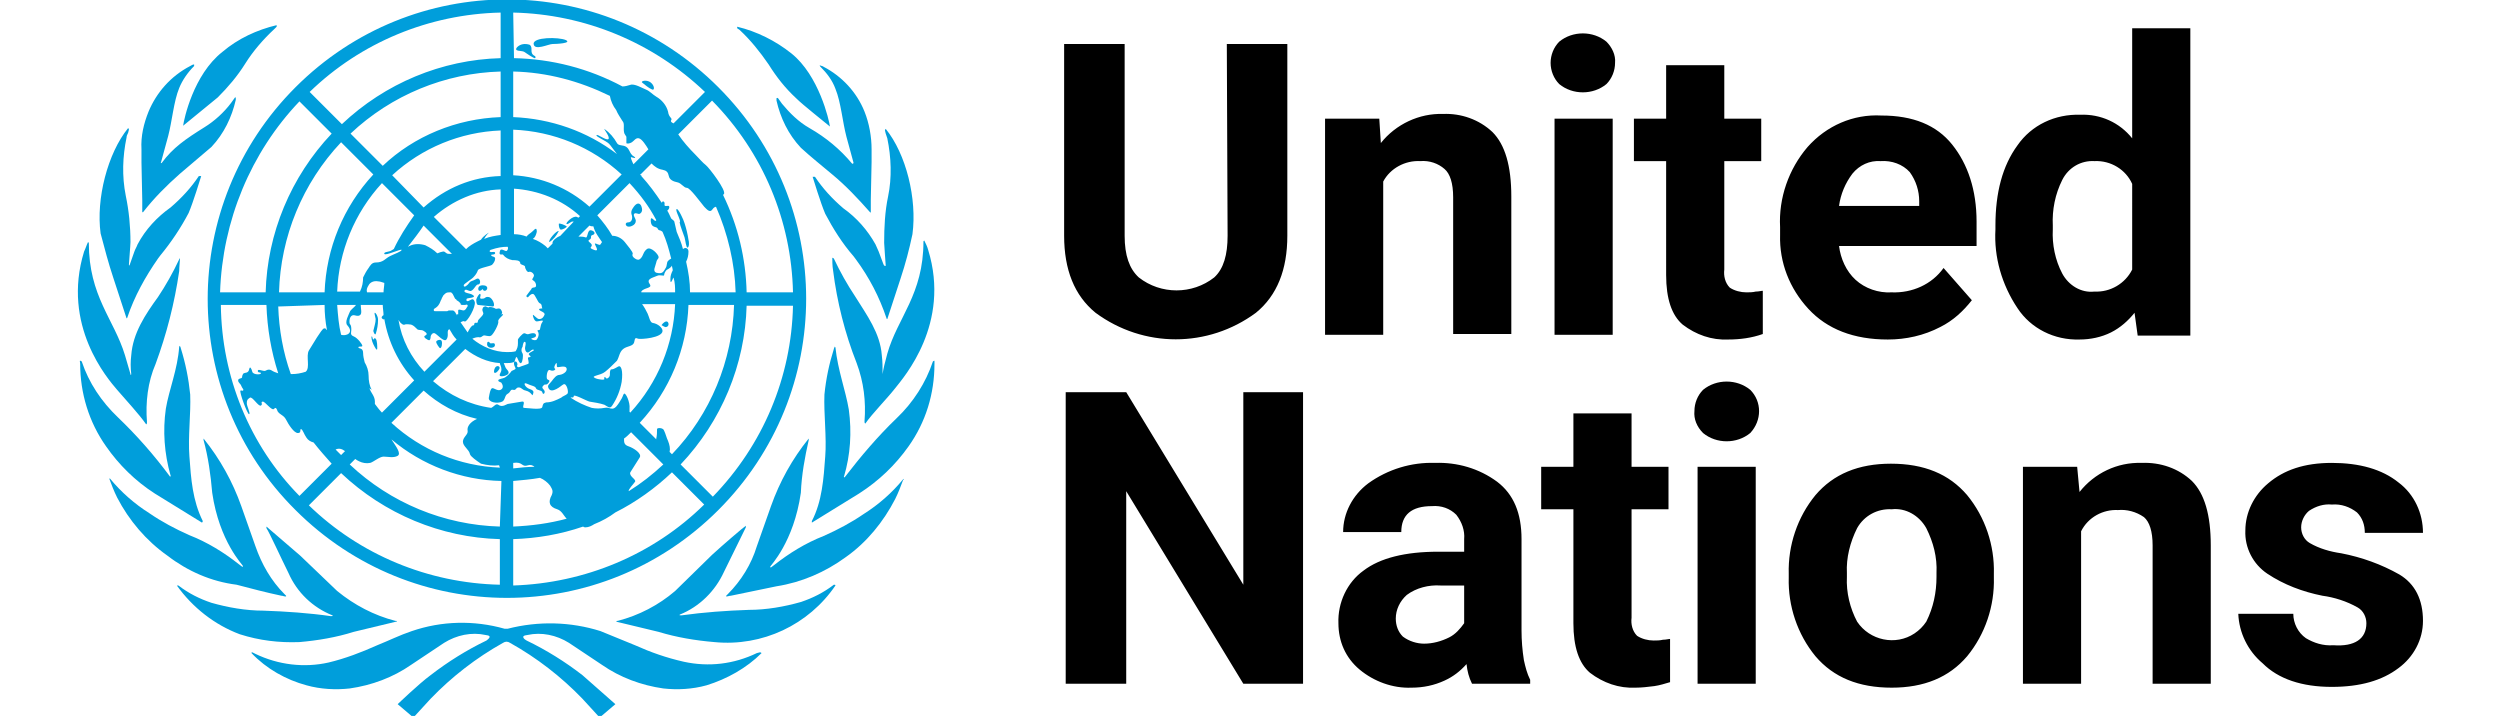
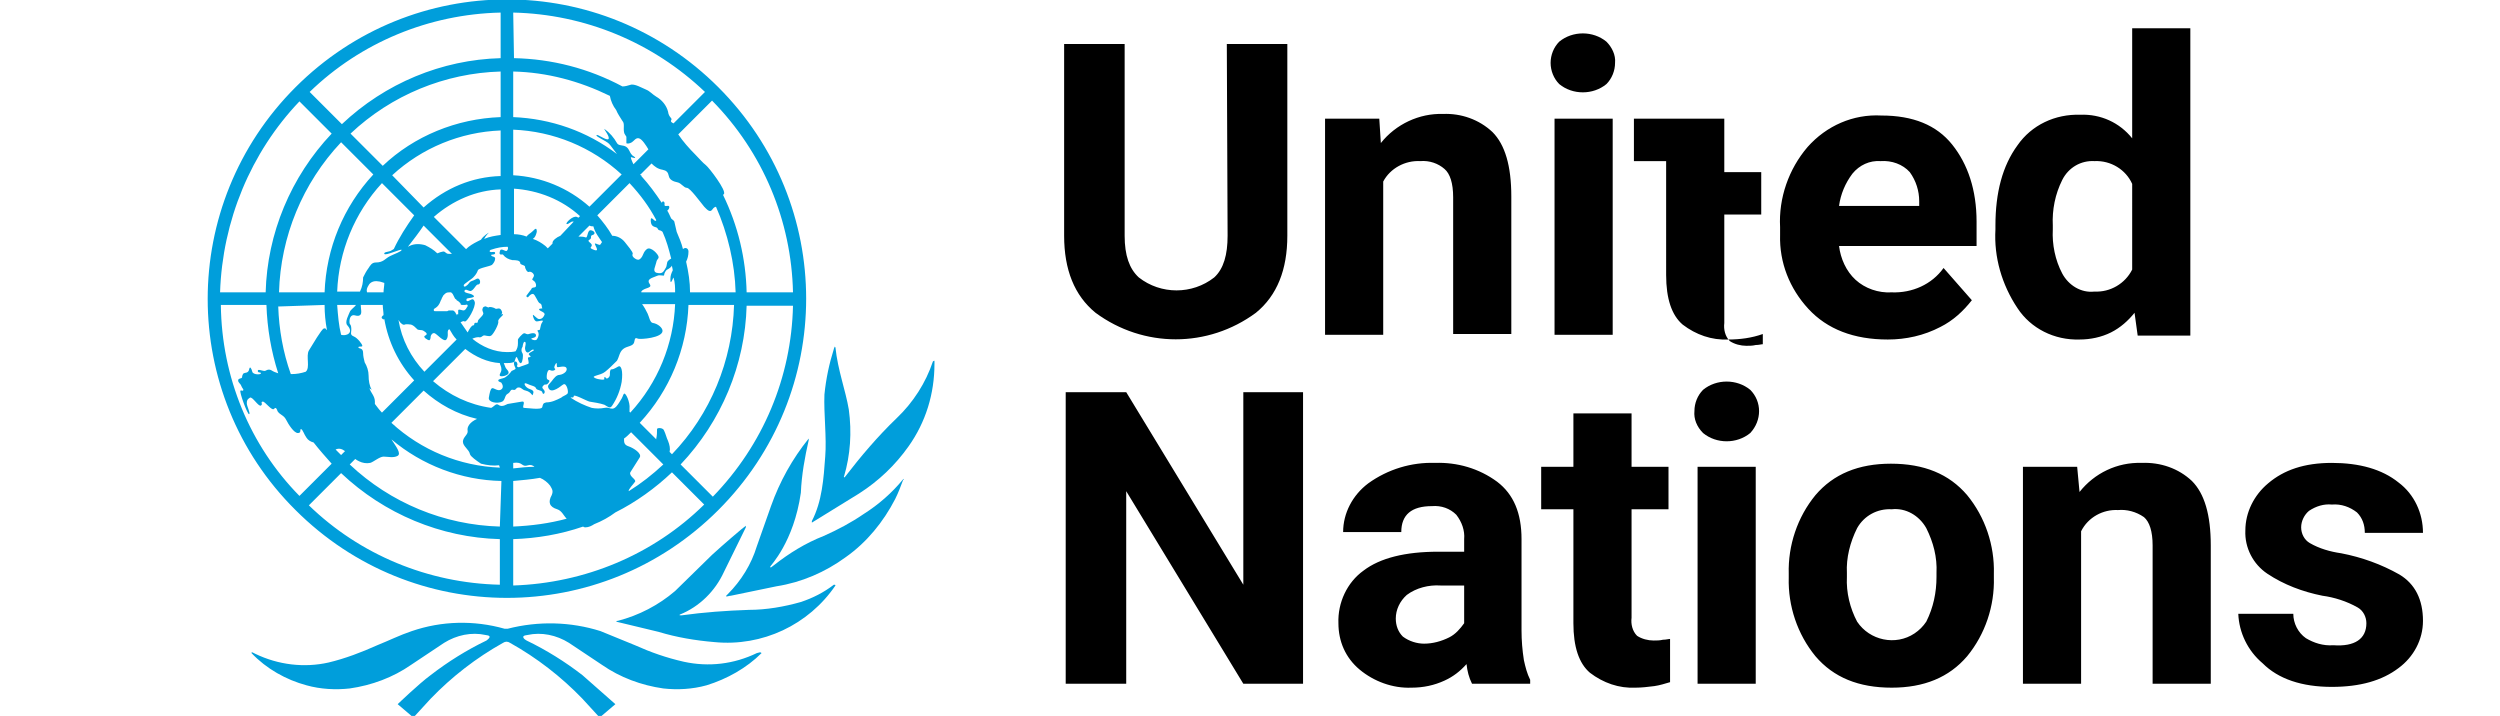
<svg xmlns="http://www.w3.org/2000/svg" width="213px" height="61px" version="1.1" id="Layer_1" x="0px" y="0px" viewBox="0 0 298.3 91.1" style="enable-background:new 0 0 298.3 91.1;" xml:space="preserve">
  <style type="text/css">
	.st0{fill:#009EDB;}
</style>
-   <path d="M146.2,5.6h7.7V30c0,4.3-1.3,7.6-4,9.8c-6.1,4.5-14.3,4.5-20.4,0c-2.7-2.2-4-5.5-4-9.8V5.6h7.7V30c0,2.5,0.6,4.2,1.8,5.3  c2.8,2.2,6.8,2.2,9.6,0c1.2-1.1,1.7-2.9,1.7-5.3L146.2,5.6z M170.8,20.5c-1.9-0.1-3.8,0.9-4.7,2.6v19.5h-7.4V15.1h6.9l0.2,3.1  c1.9-2.4,4.9-3.8,7.9-3.7c2.3-0.1,4.6,0.7,6.3,2.3c1.6,1.6,2.4,4.3,2.4,8.2v17.5h-7.4V25.1c0-1.8-0.4-3-1.1-3.6  C173.1,20.8,172,20.4,170.8,20.5L170.8,20.5z M187.4,8c0-1,0.4-2,1.1-2.7c1.7-1.4,4.3-1.4,6,0c0.7,0.7,1.2,1.7,1.1,2.7  c0,1-0.4,2-1.1,2.7c-1.7,1.4-4.3,1.4-6,0C187.8,10,187.4,9,187.4,8z M195.3,15.1v27.5h-7.4V15.1L195.3,15.1z M214.4,42.5  c-1.4,0.5-2.9,0.7-4.4,0.7c-2.1,0.1-4.1-0.6-5.8-1.9c-1.4-1.2-2.1-3.3-2.1-6.3V20.5H198v-5.4h4.1V8.3h7.4v6.8h4.7v5.4h-4.7v13.8  c-0.1,0.8,0.1,1.7,0.7,2.3c0.6,0.4,1.4,0.6,2.1,0.6c0.4,0,0.8,0,1.2-0.1c0.4,0,0.7-0.1,0.9-0.1L214.4,42.5z M241,38.2  c-1.1,1.4-2.4,2.6-4,3.4c-2.1,1.1-4.4,1.6-6.7,1.6c-4.3,0-7.7-1.3-10.1-3.9c-2.4-2.6-3.7-5.9-3.6-9.4v-1c-0.2-3.7,1.1-7.4,3.5-10.2  c2.4-2.7,5.8-4.2,9.4-4c4,0,7,1.2,9,3.7c2,2.5,3.1,5.8,3.1,9.8v3.1h-17.5c0.2,1.6,0.9,3.2,2.1,4.3c1.2,1.1,2.9,1.7,4.6,1.6  c2.6,0.1,5.1-1,6.6-3.1L241,38.2z M229.4,20.5c-1.4-0.1-2.7,0.5-3.6,1.6c-0.9,1.2-1.5,2.6-1.7,4.1h10.2v-0.6c0-1.3-0.4-2.6-1.2-3.7  C232.2,20.9,230.8,20.4,229.4,20.5z M262.1,42.7l-0.4-2.9c-0.8,1-1.8,1.9-3,2.5c-1.2,0.6-2.6,0.9-4,0.9c-3.2,0.1-6.2-1.4-7.9-4  c-2-3-3-6.5-2.8-10v-0.5c0-4.2,0.9-7.6,2.8-10.2c1.8-2.6,4.8-4,8-3.9c2.6-0.1,5,1,6.6,3v-14h7.4v39.1L262.1,42.7z M251.3,29.2  c-0.1,1.9,0.3,3.9,1.2,5.6c0.8,1.5,2.4,2.5,4.1,2.3c2,0.1,3.9-1,4.8-2.8V23.4c-0.8-1.8-2.7-3-4.8-2.9c-1.7-0.1-3.3,0.8-4.1,2.4  c-0.9,1.8-1.3,3.8-1.2,5.8V29.2z M155.9,49.9V87h-7.6l-14.9-24.5V87h-7.7V49.9h7.7l14.9,24.5V49.9H155.9z M177.4,87  c-0.4-0.8-0.6-1.6-0.7-2.5c-0.8,0.9-1.7,1.6-2.8,2.1c-1.3,0.6-2.7,0.9-4.2,0.9c-2.4,0.1-4.8-0.8-6.6-2.3c-1.8-1.5-2.7-3.6-2.7-5.9  c-0.1-2.6,1.1-5.2,3.2-6.7c2.1-1.6,5.3-2.4,9.5-2.4h3.3v-1.6c0.1-1.1-0.3-2.2-1-3.1c-0.8-0.8-1.9-1.2-3.1-1.1  c-2.6,0-3.9,1.1-3.9,3.3H161c0-2.4,1.2-4.7,3.2-6.2c2.5-1.8,5.5-2.7,8.5-2.6c2.8-0.1,5.6,0.7,7.9,2.4c2.1,1.6,3.1,4,3.1,7.3v11.6  c0,1.3,0.1,2.5,0.3,3.8c0.2,0.9,0.4,1.7,0.8,2.5V87H177.4z M171.3,81.9c1.1,0,2.2-0.3,3.2-0.8c0.8-0.4,1.4-1.1,1.9-1.8v-4.8h-3  c-1.5-0.1-3.1,0.3-4.3,1.2c-0.9,0.8-1.4,1.9-1.4,3c0,0.9,0.3,1.7,0.9,2.3C169.4,81.6,170.4,81.9,171.3,81.9L171.3,81.9z M202.6,86.8  c-0.7,0.2-1.3,0.4-2,0.5c-0.8,0.1-1.6,0.2-2.4,0.2c-2.1,0.1-4.1-0.6-5.8-1.9c-1.4-1.2-2.1-3.3-2.1-6.3V64.8h-4.1v-5.4h4.1v-6.8h7.4  v6.8h4.7v5.4h-4.7v13.8c-0.1,0.8,0.1,1.7,0.7,2.3c0.6,0.4,1.4,0.6,2.1,0.6c0.4,0,0.8,0,1.2-0.1c0.4,0,0.7-0.1,0.9-0.1L202.6,86.8z   M205.7,52.3c0-1,0.4-2,1.1-2.7c1.7-1.4,4.3-1.4,6,0c1.5,1.5,1.5,3.9,0,5.5c-1.7,1.4-4.3,1.4-6,0C206,54.3,205.6,53.3,205.7,52.3z   M213.5,59.4V87h-7.4V59.4L213.5,59.4z M217.7,73.5v-0.5c-0.1-3.6,1.1-7.2,3.4-10c2.3-2.7,5.5-4,9.6-4c4.2,0,7.4,1.3,9.7,4  c2.3,2.8,3.5,6.4,3.4,10v0.5c0.1,3.6-1.1,7.2-3.4,10c-2.3,2.7-5.5,4-9.6,4c-4.2,0-7.4-1.3-9.7-4C218.8,80.7,217.6,77.1,217.7,73.5  L217.7,73.5z M225.1,72.9v0.5c-0.1,2,0.4,4,1.3,5.7c1.6,2.4,4.9,3.1,7.3,1.5c0.6-0.4,1.1-0.9,1.5-1.5c0.9-1.8,1.3-3.7,1.3-5.7v-0.5  c0.1-2-0.4-3.9-1.3-5.7c-0.9-1.6-2.6-2.6-4.4-2.4c-1.8-0.1-3.5,0.8-4.4,2.4C225.5,69,225,71,225.1,72.9L225.1,72.9z M259.6,64.9  c-1.9-0.1-3.8,0.9-4.7,2.7V87h-7.4V59.4h6.9l0.3,3.2c1.9-2.4,4.8-3.8,7.9-3.7c2.4-0.1,4.7,0.7,6.4,2.3c1.6,1.6,2.4,4.3,2.4,8.2V87  H264V69.4c0-1.8-0.4-3-1.1-3.6C261.9,65.1,260.7,64.8,259.6,64.9L259.6,64.9z M291.2,79.3c0-0.8-0.4-1.6-1.1-2  c-1.4-0.8-3-1.3-4.5-1.5c-2.5-0.5-4.9-1.4-7-2.8c-1.8-1.2-2.9-3.3-2.8-5.5c0-2.3,1.1-4.5,2.9-6c2-1.7,4.6-2.6,8.1-2.6  s6.4,0.8,8.5,2.5c2,1.5,3.1,3.9,3.1,6.4h-7.4c0-1-0.3-1.9-1-2.6c-0.9-0.7-2-1.1-3.2-1c-1-0.1-2,0.2-2.9,0.8c-0.6,0.5-1,1.3-1,2.1  c0,0.8,0.4,1.6,1.1,2c1.2,0.7,2.6,1.1,4,1.3c2.6,0.5,5.1,1.4,7.4,2.7c2,1.2,3,3.2,3,5.9c0,2.4-1.2,4.6-3.1,6  c-2.1,1.6-4.9,2.4-8.5,2.4c-3.8,0-6.8-1-8.8-3c-1.9-1.6-3-3.9-3.1-6.3h7c0,1.2,0.6,2.4,1.6,3.1c1,0.6,2.2,1,3.5,0.9  C289.7,82.3,291.2,81.3,291.2,79.3L291.2,79.3z" />
+   <path d="M146.2,5.6h7.7V30c0,4.3-1.3,7.6-4,9.8c-6.1,4.5-14.3,4.5-20.4,0c-2.7-2.2-4-5.5-4-9.8V5.6h7.7V30c0,2.5,0.6,4.2,1.8,5.3  c2.8,2.2,6.8,2.2,9.6,0c1.2-1.1,1.7-2.9,1.7-5.3L146.2,5.6z M170.8,20.5c-1.9-0.1-3.8,0.9-4.7,2.6v19.5h-7.4V15.1h6.9l0.2,3.1  c1.9-2.4,4.9-3.8,7.9-3.7c2.3-0.1,4.6,0.7,6.3,2.3c1.6,1.6,2.4,4.3,2.4,8.2v17.5h-7.4V25.1c0-1.8-0.4-3-1.1-3.6  C173.1,20.8,172,20.4,170.8,20.5L170.8,20.5z M187.4,8c0-1,0.4-2,1.1-2.7c1.7-1.4,4.3-1.4,6,0c0.7,0.7,1.2,1.7,1.1,2.7  c0,1-0.4,2-1.1,2.7c-1.7,1.4-4.3,1.4-6,0C187.8,10,187.4,9,187.4,8z M195.3,15.1v27.5h-7.4V15.1L195.3,15.1z M214.4,42.5  c-1.4,0.5-2.9,0.7-4.4,0.7c-2.1,0.1-4.1-0.6-5.8-1.9c-1.4-1.2-2.1-3.3-2.1-6.3V20.5H198v-5.4h4.1h7.4v6.8h4.7v5.4h-4.7v13.8  c-0.1,0.8,0.1,1.7,0.7,2.3c0.6,0.4,1.4,0.6,2.1,0.6c0.4,0,0.8,0,1.2-0.1c0.4,0,0.7-0.1,0.9-0.1L214.4,42.5z M241,38.2  c-1.1,1.4-2.4,2.6-4,3.4c-2.1,1.1-4.4,1.6-6.7,1.6c-4.3,0-7.7-1.3-10.1-3.9c-2.4-2.6-3.7-5.9-3.6-9.4v-1c-0.2-3.7,1.1-7.4,3.5-10.2  c2.4-2.7,5.8-4.2,9.4-4c4,0,7,1.2,9,3.7c2,2.5,3.1,5.8,3.1,9.8v3.1h-17.5c0.2,1.6,0.9,3.2,2.1,4.3c1.2,1.1,2.9,1.7,4.6,1.6  c2.6,0.1,5.1-1,6.6-3.1L241,38.2z M229.4,20.5c-1.4-0.1-2.7,0.5-3.6,1.6c-0.9,1.2-1.5,2.6-1.7,4.1h10.2v-0.6c0-1.3-0.4-2.6-1.2-3.7  C232.2,20.9,230.8,20.4,229.4,20.5z M262.1,42.7l-0.4-2.9c-0.8,1-1.8,1.9-3,2.5c-1.2,0.6-2.6,0.9-4,0.9c-3.2,0.1-6.2-1.4-7.9-4  c-2-3-3-6.5-2.8-10v-0.5c0-4.2,0.9-7.6,2.8-10.2c1.8-2.6,4.8-4,8-3.9c2.6-0.1,5,1,6.6,3v-14h7.4v39.1L262.1,42.7z M251.3,29.2  c-0.1,1.9,0.3,3.9,1.2,5.6c0.8,1.5,2.4,2.5,4.1,2.3c2,0.1,3.9-1,4.8-2.8V23.4c-0.8-1.8-2.7-3-4.8-2.9c-1.7-0.1-3.3,0.8-4.1,2.4  c-0.9,1.8-1.3,3.8-1.2,5.8V29.2z M155.9,49.9V87h-7.6l-14.9-24.5V87h-7.7V49.9h7.7l14.9,24.5V49.9H155.9z M177.4,87  c-0.4-0.8-0.6-1.6-0.7-2.5c-0.8,0.9-1.7,1.6-2.8,2.1c-1.3,0.6-2.7,0.9-4.2,0.9c-2.4,0.1-4.8-0.8-6.6-2.3c-1.8-1.5-2.7-3.6-2.7-5.9  c-0.1-2.6,1.1-5.2,3.2-6.7c2.1-1.6,5.3-2.4,9.5-2.4h3.3v-1.6c0.1-1.1-0.3-2.2-1-3.1c-0.8-0.8-1.9-1.2-3.1-1.1  c-2.6,0-3.9,1.1-3.9,3.3H161c0-2.4,1.2-4.7,3.2-6.2c2.5-1.8,5.5-2.7,8.5-2.6c2.8-0.1,5.6,0.7,7.9,2.4c2.1,1.6,3.1,4,3.1,7.3v11.6  c0,1.3,0.1,2.5,0.3,3.8c0.2,0.9,0.4,1.7,0.8,2.5V87H177.4z M171.3,81.9c1.1,0,2.2-0.3,3.2-0.8c0.8-0.4,1.4-1.1,1.9-1.8v-4.8h-3  c-1.5-0.1-3.1,0.3-4.3,1.2c-0.9,0.8-1.4,1.9-1.4,3c0,0.9,0.3,1.7,0.9,2.3C169.4,81.6,170.4,81.9,171.3,81.9L171.3,81.9z M202.6,86.8  c-0.7,0.2-1.3,0.4-2,0.5c-0.8,0.1-1.6,0.2-2.4,0.2c-2.1,0.1-4.1-0.6-5.8-1.9c-1.4-1.2-2.1-3.3-2.1-6.3V64.8h-4.1v-5.4h4.1v-6.8h7.4  v6.8h4.7v5.4h-4.7v13.8c-0.1,0.8,0.1,1.7,0.7,2.3c0.6,0.4,1.4,0.6,2.1,0.6c0.4,0,0.8,0,1.2-0.1c0.4,0,0.7-0.1,0.9-0.1L202.6,86.8z   M205.7,52.3c0-1,0.4-2,1.1-2.7c1.7-1.4,4.3-1.4,6,0c1.5,1.5,1.5,3.9,0,5.5c-1.7,1.4-4.3,1.4-6,0C206,54.3,205.6,53.3,205.7,52.3z   M213.5,59.4V87h-7.4V59.4L213.5,59.4z M217.7,73.5v-0.5c-0.1-3.6,1.1-7.2,3.4-10c2.3-2.7,5.5-4,9.6-4c4.2,0,7.4,1.3,9.7,4  c2.3,2.8,3.5,6.4,3.4,10v0.5c0.1,3.6-1.1,7.2-3.4,10c-2.3,2.7-5.5,4-9.6,4c-4.2,0-7.4-1.3-9.7-4C218.8,80.7,217.6,77.1,217.7,73.5  L217.7,73.5z M225.1,72.9v0.5c-0.1,2,0.4,4,1.3,5.7c1.6,2.4,4.9,3.1,7.3,1.5c0.6-0.4,1.1-0.9,1.5-1.5c0.9-1.8,1.3-3.7,1.3-5.7v-0.5  c0.1-2-0.4-3.9-1.3-5.7c-0.9-1.6-2.6-2.6-4.4-2.4c-1.8-0.1-3.5,0.8-4.4,2.4C225.5,69,225,71,225.1,72.9L225.1,72.9z M259.6,64.9  c-1.9-0.1-3.8,0.9-4.7,2.7V87h-7.4V59.4h6.9l0.3,3.2c1.9-2.4,4.8-3.8,7.9-3.7c2.4-0.1,4.7,0.7,6.4,2.3c1.6,1.6,2.4,4.3,2.4,8.2V87  H264V69.4c0-1.8-0.4-3-1.1-3.6C261.9,65.1,260.7,64.8,259.6,64.9L259.6,64.9z M291.2,79.3c0-0.8-0.4-1.6-1.1-2  c-1.4-0.8-3-1.3-4.5-1.5c-2.5-0.5-4.9-1.4-7-2.8c-1.8-1.2-2.9-3.3-2.8-5.5c0-2.3,1.1-4.5,2.9-6c2-1.7,4.6-2.6,8.1-2.6  s6.4,0.8,8.5,2.5c2,1.5,3.1,3.9,3.1,6.4h-7.4c0-1-0.3-1.9-1-2.6c-0.9-0.7-2-1.1-3.2-1c-1-0.1-2,0.2-2.9,0.8c-0.6,0.5-1,1.3-1,2.1  c0,0.8,0.4,1.6,1.1,2c1.2,0.7,2.6,1.1,4,1.3c2.6,0.5,5.1,1.4,7.4,2.7c2,1.2,3,3.2,3,5.9c0,2.4-1.2,4.6-3.1,6  c-2.1,1.6-4.9,2.4-8.5,2.4c-3.8,0-6.8-1-8.8-3c-1.9-1.6-3-3.9-3.1-6.3h7c0,1.2,0.6,2.4,1.6,3.1c1,0.6,2.2,1,3.5,0.9  C289.7,82.3,291.2,81.3,291.2,79.3L291.2,79.3z" />
  <g>
    <g>
      <g>
        <g>
          <path class="st0" d="M86.4,83.1c-2.9,1.4-6.1,1.8-9.3,1.1c-2.2-0.5-4.2-1.2-6.2-2.1l-4.4-1.8c-3.8-1.2-7.9-1.3-11.8-0.3h-0.4      c-3.9-1.1-8-1-11.8,0.3c-1.5,0.5-2.9,1.2-4.4,1.8c-2,0.9-4.1,1.7-6.2,2.2c-3.1,0.7-6.4,0.3-9.3-1.1l-0.4-0.2      c-0.1,0-0.1,0-0.1,0.1c1.9,2,4.4,3.4,7,4.1c1.8,0.5,3.7,0.6,5.5,0.4c2.8-0.4,5.5-1.4,7.8-3l4.2-2.8c1.6-1,3.5-1.4,5.3-1      c1,0.1,0.2,0.6,0.1,0.7c-2.5,1.2-4.9,2.7-7.1,4.4c-1.5,1.1-4.2,3.7-4.2,3.7l2,1.7l2.2-2.4c2.7-2.8,5.8-5.2,9.2-7.1      c0.3-0.2,0.6-0.2,0.9,0c3.4,1.9,6.5,4.3,9.2,7.1l2.2,2.4l2-1.7l-4.2-3.7c-2.2-1.7-4.6-3.2-7.1-4.4c-0.2-0.1-0.9-0.6,0.1-0.7      c1.8-0.4,3.7,0,5.3,1l4.2,2.8c2.3,1.6,5,2.6,7.8,3c1.8,0.2,3.7,0.1,5.5-0.4c2.6-0.8,5.1-2.2,7-4.1c0,0-0.1-0.1-0.2-0.1      L86.4,83.1 M96.2,74.4c-1.3,1-2.7,1.7-4.2,2.2c-2.1,0.6-4.4,1-6.6,1c-2.9,0.1-5.7,0.3-8.6,0.7c-0.2,0-0.3,0-0.2-0.1      c2.5-1,4.5-3,5.6-5.4l2.8-5.7c0-0.1,0-0.1,0-0.2c-0.2,0.1-3,2.5-4.3,3.7L76,75.2c-2.1,1.8-4.6,3.1-7.3,3.8h-0.1      c0,0-0.1,0.1-0.1,0.1l5.4,1.3c2.3,0.7,4.7,1.1,7.1,1.3c6.1,0.6,12-2.2,15.4-7.2C96.4,74.4,96.3,74.4,96.2,74.4 M105,61      c-1.4,1.7-3.1,3.2-5,4.4c-1.6,1.1-3.3,2-5.1,2.8c-2.3,0.9-4.4,2.2-6.3,3.7l-0.4,0.3c-0.1,0-0.1,0-0.1-0.1s3-3.1,3.9-9.4      c0.1-2.3,0.5-4.5,1-6.7c0-0.1,0-0.1,0-0.2c-2.1,2.6-3.7,5.5-4.8,8.6l-1.8,5.1c-0.7,2.3-2,4.4-3.7,6.1l-0.2,0.2c0,0,0,0.1,0,0.1      c0.2,0,0.4-0.1,0.6-0.1l5.8-1.2c3.2-0.5,6.2-1.8,8.8-3.7c2.7-1.9,4.8-4.5,6.3-7.4c0.4-0.8,0.7-1.6,1-2.4      C105.2,60.9,105.1,60.9,105,61 M108.8,46c-0.9,2.7-2.5,5.2-4.6,7.2c-2.4,2.3-4.6,4.9-6.6,7.5c0,0.1-0.2,0-0.1-0.1      c0.8-2.7,1-5.6,0.6-8.5c-0.4-2.4-1.4-5-1.7-7.9c0,0-0.1-0.1-0.1-0.1c0,0.1-0.1,0.2-0.1,0.3c-0.6,1.9-1,3.8-1.2,5.8      c-0.1,2.4,0.3,5.5,0.1,7.9c-0.2,2.8-0.4,5.7-1.7,8.2c0,0.1,0,0.1,0,0.2l6-3.7c2.5-1.6,4.6-3.6,6.3-6c2.2-3.1,3.3-6.7,3.3-10.5      c0-0.1,0-0.3,0-0.4C108.9,45.9,108.8,46,108.8,46" />
-           <path class="st0" d="M102.4,47.6C102.5,47.6,102.5,47.6,102.4,47.6C102.4,47.7,102.4,47.6,102.4,47.6c0-0.8,0-1.6-0.1-2.4      c-0.2-2.8-1.9-5.1-3.4-7.5c-1-1.5-1.9-3.1-2.7-4.8c0,0-0.1-0.1-0.2-0.1c0,0.2,0,1.1,0.1,1.6c0.5,4,1.5,8,3,11.8      c0.9,2.4,1.2,4.9,1,7.4c0,0.2,0,0.2,0.1,0.3c0.9-1.3,2.7-3.1,3.8-4.5s7.1-8.2,4.2-17.6c-0.1-0.4-0.3-0.8-0.5-1.2      c0,0-0.1,0.1-0.1,0.1c0,6.8-3.3,9.7-4.6,14.3C102.7,46.1,102.5,46.9,102.4,47.6 M102.5,33.6l-0.6-1.6l-0.4-0.9      c-1-1.8-2.4-3.4-4.1-4.6c-1.4-1.2-2.6-2.5-3.6-4c0,0-0.1,0-0.2,0h-0.1c0.1,0.3,1,3.3,1.6,4.7c1,1.9,2.2,3.8,3.6,5.4L99,33      c1.7,2.3,3,4.8,3.9,7.5c0,0.1,0.1,0.1,0.1,0.1l1.7-5.2c0.6-1.8,1.1-3.7,1.5-5.6c0.6-4.5-0.8-10.2-3.4-13.4c0,0-0.1,0.1-0.1,0.2      l0.1,0.4l0.2,0.6c0.5,2.4,0.6,5,0.1,7.4c-0.4,1.9-0.5,3.9-0.5,5.9c0,0.3,0.2,2.8,0.2,2.9s-0.1,0-0.2,0 M94.5,8.5      c0.8,0.8,1.5,1.7,1.9,2.8c0.7,1.7,0.9,4.2,1.4,6.1l0.9,3.3c0,0.1-0.1,0.2-0.2,0.1c-1.5-1.8-3.3-3.3-5.4-4.5      c-1.4-0.8-2.5-1.9-3.5-3.1l-0.5-0.7c0,0-0.1-0.1-0.2,0c0,0.1,0,0.2,0,0.3c0.5,2.2,1.5,4.3,3.1,6c1.3,1.2,2.7,2.3,4,3.4      c1.7,1.4,3.3,3.1,4.8,4.8c0,0,0.1,0.1,0.1,0v-1.6l0.1-4.8V19c0-1.6-0.3-3.3-0.9-4.8c-1-2.5-2.9-4.5-5.2-5.7      c-0.1-0.1-0.3-0.1-0.5-0.2C94.4,8.3,94.4,8.4,94.5,8.5 M84.2,3.8c1.4,1.3,2.6,2.8,3.7,4.4c1,1.6,2.1,3,3.5,4.3      c0.9,0.9,3.6,3,4.3,3.6c-0.1-0.8-1.4-6.5-4.9-9.3c-2-1.6-4.4-2.8-6.9-3.4c0,0.1,0,0.1,0,0.2L84.2,3.8 M28.2,81.7      c2.3-0.2,4.7-0.6,6.9-1.3l5.4-1.3h0.1c0,0,0-0.1-0.1-0.1h-0.1c-2.7-0.7-5.2-2-7.4-3.8l-4.7-4.5L24,67v0.2      c0.4,0.6,1.9,3.9,2.8,5.7c1.1,2.5,3.1,4.4,5.6,5.4c0.1,0.1,0,0.1-0.2,0.1c-2.8-0.4-5.7-0.6-8.6-0.7c-2.2,0-4.5-0.4-6.6-1      c-1.5-0.5-2.9-1.2-4.2-2.2c-0.1,0-0.1,0-0.2,0c2,2.8,4.8,5,8,6.2C23.1,81.5,25.6,81.8,28.2,81.7 M25.9,75.8      c0.2,0,0.3,0.1,0.6,0.1c0,0,0-0.1,0-0.1l-0.2-0.2c-1.7-1.7-2.9-3.8-3.7-6.1l-1.8-5.1c-1.1-3.1-2.7-6-4.8-8.6c0,0.1,0,0.1,0,0.2      c0.6,2.2,0.9,4.4,1.1,6.7C18,68.9,21,71.9,21,72s0,0.2-0.1,0.1l-0.4-0.3c-1.9-1.5-4-2.8-6.3-3.7c-1.8-0.8-3.5-1.7-5.1-2.8      c-1.9-1.2-3.6-2.7-5-4.4c0,0-0.1,0-0.1,0c0.3,0.8,0.6,1.6,1,2.4c1.5,2.9,3.7,5.5,6.4,7.4c2.6,2,5.6,3.3,8.8,3.7      C22.1,74.9,24,75.4,25.9,75.8 M9.8,62.8l6,3.7c0,0,0.1-0.1,0.1-0.2c-1.3-2.6-1.5-5.4-1.7-8.2c-0.2-2.5,0.2-5.5,0.1-7.9      c-0.2-2-0.6-4-1.2-5.9c0-0.1-0.1-0.2-0.1-0.3c0,0-0.1,0.1-0.1,0.1c0,0,0,0,0,0c-0.2,2.9-1.3,5.5-1.7,7.9      c-0.4,2.8-0.2,5.7,0.6,8.5c0.1,0.1-0.1,0.2-0.1,0.1c-2-2.7-4.2-5.2-6.6-7.5c-2.1-2-3.7-4.4-4.6-7.1c0,0-0.1-0.1-0.2-0.1      s0,0.2,0,0.4c0,3.7,1.1,7.4,3.3,10.5C5.2,59.1,7.3,61.2,9.8,62.8 M8.7,54c0.1-0.1,0.1-0.1,0.1-0.3c-0.2-2.5,0.1-5.1,1.1-7.4      c1.4-3.8,2.4-7.7,3-11.8c0-0.5,0.1-1.4,0.1-1.6c-0.1,0-0.1,0-0.1,0.1c-0.8,1.7-1.7,3.3-2.7,4.8C8.6,40,7,42.4,6.8,45.2      c-0.1,0.8-0.1,1.6,0,2.4c0,0,0,0.1-0.1,0.1c0,0,0,0,0-0.1L6,45.2c-1.4-4.6-4.6-7.5-4.6-14.3c0,0-0.1-0.1-0.1-0.1      c-0.2,0.4-0.3,0.8-0.5,1.2c-2.9,9.4,3,16.2,4.2,17.6S7.8,52.7,8.7,54 M4.5,35.3l1.7,5.2c0,0,0.1,0,0.1-0.1      c0.9-2.7,2.3-5.2,3.9-7.5l0.3-0.4c1.4-1.7,2.6-3.5,3.6-5.4c0.6-1.4,1.5-4.4,1.6-4.7h-0.1c-0.1,0-0.1,0-0.2,0      c-1,1.5-2.2,2.8-3.6,4c-1.7,1.2-3.2,2.8-4.2,4.7c-0.1,0.3-0.3,0.6-0.4,0.9l-0.6,1.7c0,0-0.1,0.2-0.1,0s0.2-2.5,0.2-2.9      c0-2-0.2-4-0.6-5.9c-0.5-2.5-0.4-5,0.1-7.4c0-0.2,0.1-0.4,0.2-0.6c0-0.1,0.1-0.3,0.1-0.4c0-0.1,0-0.1-0.1-0.2      c-2.6,3.2-4.1,9-3.5,13.4C3.4,31.6,3.9,33.5,4.5,35.3 M8.1,20.7l0.1,4.8L8.2,27h0.1c1.4-1.8,3-3.4,4.7-4.9l4-3.4      c1.6-1.7,2.6-3.8,3.1-6c0-0.1,0-0.2,0-0.3H20l-0.5,0.7c-0.9,1.2-2.1,2.3-3.4,3.1c-2.4,1.5-4,2.6-5.4,4.5      c-0.1,0.1-0.2,0.1-0.1-0.1l0.9-3.3c0.5-1.9,0.7-4.4,1.4-6.1c0.4-1,1.1-2,1.9-2.8c0-0.1,0-0.1,0-0.2c-0.2,0-0.3,0.1-0.5,0.2      C11.8,9.7,10,11.8,9,14.2c-0.6,1.5-1,3.1-0.9,4.8L8.1,20.7 M13.4,16L13.4,16l4.4-3.6c1.3-1.3,2.5-2.7,3.5-4.3      c1-1.6,2.3-3.1,3.7-4.4l0.3-0.3c0-0.1,0-0.1,0-0.2c-2.5,0.6-4.9,1.7-6.9,3.4C14.7,9.5,13.5,15.2,13.4,16 M53.6,47      c0.3-0.4-0.4-0.7-0.6,0S53.3,47.5,53.6,47 M61.2,29.4c-0.3-0.1-1.4,1.2-1.2,1.4C60.5,30.5,60.9,30,61.2,29.4 M61.4,29.2      c0.2,0.1,0.9-0.3,0.8-0.4s-1-0.5-1-0.3C61.2,28.9,61.3,29.1,61.4,29.2 M74.9,41.6c0.4-0.1,0.3-0.7,0-0.7s-0.7,0.5-0.6,0.5      S74.7,41.7,74.9,41.6 M70,28.3c-0.3,0-0.4,0.3-0.1,0.5c0.3,0.1,0.5,0,0.7-0.1c0.2-0.1,0.4-0.3,0.4-0.6s-0.4-0.7-0.2-0.9      s0.5,0.1,0.7,0s0.3-0.3,0.3-0.5s-0.1-0.8-0.5-0.8s-0.8,0.8-0.8,0.8c-0.1,0.2-0.1,0.5,0,0.7C70.6,27.8,70.5,28.3,70,28.3" />
-           <path class="st0" d="M76.6,28.4c0,0.2,0.5,1.5,0.6,1.8s0.2,1.4,0.4,1.3s0.2-0.7,0.1-1c-0.1-0.7-0.3-1.5-0.5-2.1      c-0.1-0.4-0.8-1.9-1-1.8s0.3,1,0.4,1.4S76.5,28.2,76.6,28.4 M73.1,11.4c0.3,0.1,0.3-0.5-0.2-0.9s-1.3-0.2-1.1,0      C72.2,10.8,72.6,11.2,73.1,11.4 M58.1,7.1c-0.7-0.4-0.1-1-0.6-1.4c-0.6-0.2-1.2-0.1-1.6,0.3c-0.5,0.6,0.6,0.4,0.9,0.6      s1.3,0.9,1.4,0.8S58.2,7.1,58.1,7.1 M62.1,5.1c-0.9-0.4-4.2-0.4-4.1,0.5s1.9,0,2.4,0S62.9,5.5,62.1,5.1 M53,43.7      c-0.2-0.1-0.5,0.1-0.6-0.1s-0.3-0.1-0.3,0s-0.1,0.3,0.1,0.5c0.2,0.2,0.6,0.2,0.8,0C53.1,44,53.1,43.8,53,43.7 M51.1,37      c0.3,0,0.3-0.2,0.4-0.2s0,0.2,0.3,0.2s0.6-0.7-0.3-0.7C50.8,36.3,50.9,37,51.1,37 M52.3,37.8c-0.5-0.1-0.4,0.2-0.8,0.2      c-0.6,0.1-0.1-0.4-0.3-0.6c-0.1-0.1-0.4,0.4-0.5,0.7c0,0.2,0,0.6,0.2,0.7l1.9,0.2C53.2,39,52.8,37.9,52.3,37.8 M46.1,44.3      c0.2,0,0.3-0.6,0.2-0.9s-0.7-0.1-0.7,0.1S46,44.3,46.1,44.3 M38.1,44.3c0-0.2,0-1-0.2-1.2s-0.2,0.1-0.3,0.1s-0.1-0.4-0.2-0.4      s0,0.6,0.2,1S38.1,44.8,38.1,44.3 M37.9,42.5c0.2-0.6,0.3-1.2,0.3-1.8c0-0.5-0.3-0.9-0.4-0.9s0,0.3,0.1,0.8c0,0.5-0.2,1-0.3,1.5      C37.6,42.2,37.8,42.7,37.9,42.5" />
          <path class="st0" d="M27.7,64.9c14.9,14.9,38.9,14.9,53.8,0s14.9-38.9,0-53.8s-38.9-14.9-53.8,0S12.8,50.1,27.7,64.9 M18.2,38.8      H24c0.1,3,0.6,5.9,1.5,8.7c-0.3-0.1-0.6-0.2-0.9-0.4c-0.4-0.2-0.7,0.1-0.8,0.1c-0.4,0-0.9-0.3-0.9,0s0.4,0.1,0.4,0.3      s-1,0.2-1.1-0.2s-0.3-0.8-0.4-0.3s-0.5,0.4-0.7,0.5c-0.1,0.1-0.2,0.3-0.2,0.5c0,0.2-0.5,0.1-0.5,0.4s0.3,0.4,0.4,0.7      s0.4,0.5,0.2,0.6s-0.1-0.1-0.3,0s0.9,3.1,1.1,3s-0.3-1-0.3-1.4s0.1-0.5,0.4-0.7s1.1,1.2,1.4,1s-0.1-0.4,0.2-0.5s1.2,1.3,1.5,0.9      c0.2-0.3,0.4,0.2,0.4,0.3c0.3,0.5,0.8,0.5,1.1,1.1s1,1.7,1.5,1.7s0.2-0.5,0.4-0.5s0.4,0.7,0.7,1.1c0.2,0.3,0.5,0.5,0.9,0.6      c0.7,0.9,1.5,1.8,2.3,2.7l-4.1,4.1C21.9,56.7,18.3,48,18.2,38.8 M51.3,30.5l-0.4,0.2c-0.6,0.3-1.1,0.6-1.5,1l-4.1-4.1      c2.4-2.1,5.4-3.4,8.5-3.5v5.8c-0.7,0.1-1.4,0.2-2.1,0.5c0.2-0.4,0.6-0.8,0.6-0.8S51.6,30,51.3,30.5 M48.2,40      C48.2,40,48.2,40.1,48.2,40c0,0.1,0,0.2,0,0.2c0-0.2-0.1-0.3-0.2-0.5c-0.1-0.1-0.2-0.2-0.3-0.2c-0.1,0-0.2,0-0.3,0h-0.2L47,39.6      h-1.4c-0.2,0-0.3,0-0.3-0.1c-0.1-0.4,0.5-0.1,0.9-1.3c0.1-0.1,0.1-0.3,0.2-0.4l0.1-0.2l0.1-0.1c0,0,0.1-0.1,0.1-0.1      c0.2-0.2,0.4-0.2,0.6-0.2h0.2l0.2,0.2L48,38c0.1,0.1,0.2,0.1,0.2,0.2c0.2,0.1,0.3,0.2,0.4,0.3l0.1,0.1c0,0,0,0.1,0,0.1      c0.1,0.1,0.1,0.1,0.2,0.1h0.1c0.1,0,0.1,0,0.2,0h0.1c0.2-0.1,0.2,0,0.3,0c0,0,0,0.1,0,0.1c0,0.1,0,0.1-0.1,0.2      c0,0.1-0.1,0.1-0.1,0.2c-0.1,0.1-0.2,0.2-0.3,0.2c-0.2,0-0.4-0.1-0.5-0.1c-0.1,0-0.2,0-0.2,0.1V40 M37.4,49.6      c-0.3-0.5-0.4-1.2-0.4-1.8c0-0.6-0.2-1.2-0.5-1.7c-0.1-0.4-0.2-0.8-0.2-1.2c0-0.7-0.6-0.5-0.6-0.7s0.5,0,0.5-0.2s-0.6-1-1.1-1.2      s-0.3-0.5-0.3-0.8c0-0.3,0-0.6-0.2-0.8c-0.1-0.4,0-1.1,0.5-1.1c0.2,0,0.5,0.2,0.8,0s0.1-0.8,0.1-1.3h2.8c0,0.4,0.1,0.9,0.1,1.3      c-0.2,0.1-0.3,0.3-0.2,0.4c0.1,0.1,0.2,0.2,0.3,0.1c0.5,2.9,1.8,5.6,3.8,7.8l-4.1,4.1c-0.3-0.3-0.6-0.7-0.9-1.1      c0-0.1,0-0.2,0-0.3c0-0.7-0.5-1.1-0.7-1.7 M33.5,42.6c-0.3-1.2-0.4-2.5-0.5-3.8h2.4c-0.2,0.3-0.7,0.6-0.8,0.9s-0.7,1.3-0.3,1.7      C35.2,42.4,34.1,42.8,33.5,42.6 M34,57.4l-0.5,0.5c-0.2-0.2-0.5-0.5-0.7-0.7C33.2,57,33.6,57.1,34,57.4 M40.2,31.7      c-0.1,0-0.1,0.1-0.2,0.1c-0.3,0.3-1.1,0.2-1,0.5s2.2-0.7,2.2-0.5s-0.9,0.5-1.5,0.8s-0.8,0.8-1.8,0.8c-0.5,0-0.7,0.4-0.9,0.7      c-0.3,0.4-0.5,0.8-0.7,1.2c0,0.6-0.1,1.2-0.4,1.8h-2.9c0.2-5.1,2.2-10,5.7-13.8l4.1,4.1C41.8,28.8,40.9,30.2,40.2,31.7 M44,28.7      l3.6,3.6c-0.1,0-0.2,0-0.4,0c-0.4,0-0.4-0.3-0.7-0.3c-0.6,0.1-0.7,0.3-0.8,0.2c-0.4-0.4-0.9-0.7-1.5-1c-0.7-0.2-1.4-0.2-2,0.1      c-0.1,0-0.1,0.1-0.2,0.1C42.7,30.5,43.4,29.6,44,28.7 M39,36c0,0.4-0.1,0.8-0.1,1.2h-2.1c-0.1-0.3,0-0.6,0.2-0.9      c0.2-0.4,0.7-0.6,1.2-0.5C38.4,35.8,38.7,35.9,39,36 M40.8,40.7L41,41c0.2,0.2,0.4,0.4,0.6,0.3s0.7,0,0.8,0      c0.3,0.1,0.5,0.3,0.7,0.5c0.2,0.3,0.6,0.1,0.9,0.3s0.6,0.4,0.2,0.6s0.4,0.6,0.5,0.6s0.2-0.2,0.2-0.5c0-0.1,0.2-0.5,0.5-0.4      s1.2,1.2,1.5,0.8s0.1-0.9,0.2-1.1c0-0.1,0.1-0.2,0.2-0.2c0.3,0.5,0.5,0.9,0.9,1.3l-4.1,4.1C42.4,45.5,41.2,43.2,40.8,40.7       M44,26.4l-4-4.1c3.8-3.5,8.7-5.5,13.8-5.7v5.8C50.2,22.5,46.8,23.9,44,26.4 M38.8,21.1L34.7,17c5.2-4.9,12-7.7,19.1-7.9v5.8      C48.2,15.1,42.8,17.3,38.8,21.1 M37.6,22.2c-3.8,4.1-6,9.4-6.2,15h-5.8c0.2-7.1,3-13.9,7.9-19.1L37.6,22.2z M31.4,38.8      c0,1.1,0.1,2.1,0.3,3.2c-0.1,0-0.1-0.3-0.4-0.2s-1.4,2-1.9,2.8c-0.4,0.7,0.2,2.2-0.4,2.7c-0.6,0.2-1.2,0.3-1.8,0.3h-0.1      c-1-2.8-1.5-5.7-1.6-8.6L31.4,38.8z M53.7,74.4c-9.1-0.2-17.8-3.8-24.3-10.1l4.1-4.1c5.5,5.2,12.7,8.2,20.2,8.4L53.7,74.4z       M53.7,67c-7.1-0.2-13.9-3-19.1-7.9l0.7-0.7c0.1,0.1,0.3,0.2,0.5,0.3c0.4,0.2,0.9,0.3,1.4,0.2c0.4-0.1,1.2-0.8,1.7-0.8      s1.3,0.2,1.8-0.1s-0.3-1.3-0.6-1.8c-0.1-0.1-0.1-0.2-0.2-0.3c3.9,3.3,8.9,5.2,14,5.3L53.7,67z M53.7,59.5      c-5.1-0.2-10-2.2-13.8-5.7l4.1-4.1c1.9,1.7,4.2,3,6.8,3.6c-0.9,0.4-1.3,1-1.2,1.5S49,55.6,49,56.2s0.8,1,0.9,1.6      c0.1,0.3,0.8,0.8,1.4,1.2c0.8,0.2,1.6,0.3,2.3,0.2L53.7,59.5z M53.5,51.5c-0.3-0.2-0.5,0.2-0.9,0.4c-2.8-0.4-5.3-1.6-7.4-3.4      l4.1-4.1c1.3,1,2.8,1.7,4.4,1.8c0,0.2,0.2,0.4,0.2,0.8s-0.3,0.6-0.2,0.8s1,0,1.1-0.3s-0.3-0.5-0.4-0.8c-0.1-0.2-0.1-0.3-0.2-0.5      h0.3c0.3,0,0.6,0,0.9-0.1c0.1,0,0.2-0.1,0.2-0.2c0-0.1,0.1-0.2,0.1-0.3c0-0.1,0.1-0.1,0.1-0.2v0l0.1,0.1      c0.1,0.2,0.3,0.8,0.5,0.7s0.3-1,0.2-1.2c-0.2-0.3-0.2-0.6,0-0.9c0-0.1,0.1-0.7,0.3-0.6s0,0.6,0,0.8c0,0.3,0.2,0.7,0.5,0.5      c0.2-0.1,0.4-0.4,0.6-0.3s-0.5,0.3-0.6,0.5s0.3,0.3,0.2,0.4s-0.2,0-0.3,0.1s0.2,0.7,0,0.8s-0.9,0.3-1.1,0.4s-0.4-0.1-0.3-0.2      s0-0.5-0.2-0.5s-0.2,0.1-0.2,0.3s0.2,0.5,0.2,0.6s-0.3,0.2-0.5,0.3c-0.2,0.3-0.5,0.6-0.8,0.8c-0.3,0.2-0.9,0.2-0.9,0.4      s0.3,0.2,0.4,0.3c0.2,0.3,0.3,0.7-0.1,0.9s-0.9-0.3-1.1-0.2s-0.3,0.6-0.4,1.2s1.1,0.8,1.7,0.5c0.4-0.2,0.3-0.8,0.7-1      s0.3-0.6,0.7-0.5s0.3-0.3,0.7-0.3s0.4,0.3,0.9,0.4c0.8,0.2,0.8,0.8,0.9,0.5s0.2-0.5-0.4-0.7s-0.9-0.9-0.4-0.7      c0.6,0.3,1.1,0.3,1.2,0.6s0.7,0.2,0.8,0.5c0.1,0.5,0.5,0,0.2-0.3s-0.2-0.4,0-0.6s0.3,0.1,0.6-0.3s-0.1-0.3-0.2-0.5      s0-1.3,0.4-1.1s0.8-0.1,0.6-0.2s0.1-0.7,0.2-0.7s0,0.4,0.1,0.5s1.1-0.3,1.2,0.2s-0.7,0.8-0.9,0.8c-0.4,0-0.7,0.4-1,0.8      s-0.6,0.5-0.4,0.9s0.6,0.3,1,0.1s0.7-0.5,0.9-0.6c0.4-0.2,0.7,1,0.5,1.2s-0.6,0.3-0.8,0.5c-0.6,0.3-1.2,0.6-1.9,0.6      c-0.4,0.1-0.4,0.2-0.5,0.6s-1.9,0.1-2.3,0.1s0.3-0.9-0.3-0.8s-1.2,0.2-1.8,0.3C54.6,51.4,54,51.9,53.5,51.5 M58.8,60.8      c0.5,0.2,1,0.6,1.3,1c0.3,0.5,0.4,0.7,0.2,1.2c-0.5,0.9-0.3,1.5,0.7,1.8c0.6,0.2,0.8,0.8,1.2,1.2c-2.2,0.6-4.5,0.9-6.8,1v-5.8      C56.5,61.1,57.7,61,58.8,60.8 M55.4,59.6v-0.7c1.3-0.2,1,0.6,1.9,0.3c0.3-0.1,0.6,0,0.8,0.2C57.2,59.4,56.3,59.5,55.4,59.6       M55.4,74.5v-5.9c3-0.1,6-0.6,8.9-1.6c0.1,0.1,0.2,0.1,0.3,0.1c0.4,0,0.8-0.2,1.1-0.4c1-0.4,1.9-0.9,2.7-1.5      c2.6-1.3,5.1-3.1,7.2-5.1l4.1,4.1C73.2,70.6,64.5,74.2,55.4,74.5 M71.6,22.2l1.4-1.4c0.4,0.4,0.8,0.7,1.4,0.8      c0.5,0.1,0.7,0.3,0.8,0.8s0.6,0.7,1.1,0.8s0.8,0.7,1.2,0.7s1.7,1.8,2.2,2.4c0.3,0.3,0.7,0.8,1,0.4s0.3-0.3,0.5-0.4      c1.5,3.4,2.4,7.2,2.5,10.9h-5.8c0-1.3-0.2-2.6-0.5-3.9c0.2-0.4,0.3-0.8,0.3-1.3c0-0.4-0.4-0.6-0.7-0.3c-0.2-0.8-0.5-1.5-0.8-2.2      c-0.1-0.4-0.2-0.9-0.3-1.3c0-0.1-0.2-0.2-0.4-0.4c-0.2-0.4-0.3-0.7-0.5-1c0.3-0.2,0.4-0.7,0-0.6c-0.6,0.1-0.2-0.3-0.4-0.5      s-0.2,0-0.3,0.1c-0.8-1.2-1.6-2.3-2.6-3.4c0,0,0,0,0-0.1C71.5,22.3,71.5,22.2,71.6,22.2 M75.1,56.1c-0.2-0.4-0.3-0.9-0.5-1.3      c-0.1-0.4-0.9-0.4-0.9-0.2c0,0.4,0,0.8-0.1,1.2v0.1l-2.1-2.1c3.8-4.1,6-9.4,6.2-15h5.8c-0.2,7.1-3,13.9-7.9,19l-0.3-0.3      C75.4,57.1,75.3,56.6,75.1,56.1 M70.3,60.1c0.3-0.5,0.9-1.4,1.2-1.9s-0.8-1.2-1.4-1.4s-0.6-0.5-0.6-1c0.3-0.2,0.6-0.5,0.9-0.8      l4.1,4.1c-1.4,1.3-2.8,2.4-4.4,3.4c-0.1-0.2,0.6-0.9,0.8-1.2S70.1,60.6,70.3,60.1 M72.8,36.2c-0.5-0.7,0.2-0.8,0.9-1.1      c0.4-0.2,0.9,0.1,0.9-0.1s0.2-0.6,0.4-0.7c0.2-0.1,0.5-0.3,0.6-0.5c0,0.2,0.1,0.4,0.1,0.6c-0.2,0.4-0.3,0.7-0.3,1.1      c0,0.3,0,0.7,0.3,0c0-0.1,0.1-0.1,0.1-0.2C76,36,76,36.6,76,37.2h-4.3c0,0,0,0,0-0.1C72,36.6,73.1,36.7,72.8,36.2 M73.6,28      c0,0,0,0.1-0.1,0.1c-0.1,0.1-0.6-0.7-0.6-0.1s0.2,0.8,0.6,0.9s0.2,0.3,0.5,0.4c0.1,0,0.3,0.1,0.4,0.2c0.5,1.1,0.8,2.2,1.1,3.4      c-0.2,0.1-0.3,0.2-0.4,0.3c-0.2,0.2-0.1,0.6-0.3,0.9c-0.3,0.5-0.4,0.8-1.2,0.6c-0.5-0.2-0.1-0.8,0-1.3s0.3-0.4,0.3-0.7      s-1-1.4-1.5-1c-0.5,0.4-0.4,0.8-0.8,1.2c-0.2,0.2-0.4,0.2-0.7,0s-0.4-0.4-0.3-0.6s-0.7-1.1-1-1.5c-0.4-0.5-1-0.8-1.6-0.8      c-0.5-0.9-1.2-1.8-1.9-2.6l4.1-4.1C71.6,24.8,72.7,26.3,73.6,28 M66.7,30.8l-0.2,0.3c-0.1,0.2-0.6-0.2-0.7-0.1s0.7,1.1-0.1,0.8      s-0.3-0.3-0.3-0.6s-0.7-0.5-0.3-0.7s0-0.5,0.4-0.6s0.3-0.5-0.2-0.6s-0.4,1.1-0.7,0.9c-0.3-0.1-0.6-0.1-0.9-0.1l1.4-1.4      c0.2,0.1,0.3,0.1,0.5,0.1C65.8,29.6,66.3,30.2,66.7,30.8 M65.1,51.1c0.6,0.1,1.3,0.2,1.9,0.4c0.4,0.2,0.7,0.6,1,0.1      c0.6-0.9,1-1.9,1.2-3c0.2-1.5-0.1-2-0.3-2s-0.6,0.4-1,0.4c-0.2,0-0.2,0.4-0.2,0.7s-0.4,0.6-0.5,0.4S66.9,48,67,48.2      s-0.8,0.1-1.2-0.1c-0.6-0.3,0.7-0.3,1.3-0.8c0.5-0.4,1-0.9,1.5-1.4c0.3-0.5,0.3-1.1,0.8-1.5s1.3-0.3,1.4-0.9s0.2-0.5,0.5-0.4      s3.1-0.1,3.1-1c0-0.4-0.6-0.9-1.2-1c-0.4,0-0.5-0.8-0.7-1.2c-0.2-0.4-0.4-0.8-0.7-1.2H76c-0.2,5.1-2.2,10-5.7,13.8l-0.1-0.1      v-0.4c0.1-0.8-0.5-2.1-0.7-1.9s0,0.2-0.6,1.1c-0.2,0.3-0.5,0.8-0.9,0.8s-0.4-0.2-1-0.1c-0.5,0.1-1.1,0.1-1.6,0      c-0.9-0.3-1.8-0.7-2.7-1.3c0.1-0.1,0.4,0.1,0.4-0.2S64.7,51,65.1,51.1 M80.8,63.2l-4.1-4.1c5.2-5.5,8.2-12.7,8.4-20.2H91      C90.8,48,87.2,56.6,80.8,63.2 M91,37.2h-5.9c-0.1-4.3-1.1-8.5-3-12.4l0.1-0.1c0.4-0.4-1.9-3.4-2.3-3.7s-0.8-0.8-1.3-1.3      c-0.8-0.8-1.6-1.7-2.2-2.6l4.3-4.3C87.2,19.4,90.8,28.1,91,37.2 M55.4,1.6c9.1,0.2,17.8,3.8,24.4,10.1l-4,4      c-0.2-0.1-0.4-0.2-0.3-0.4c0.2-0.3-0.3-0.3-0.4-1.1c-0.2-0.8-0.8-1.5-1.5-1.9c-0.5-0.3-0.8-0.7-1.3-0.9s-1.5-0.8-2-0.6      c-0.3,0.1-0.7,0.2-1,0.2C65,8.7,60.3,7.5,55.5,7.4L55.4,1.6z M55.4,9.1c4.3,0.1,8.4,1.2,12.3,3.1c0.1,0.6,0.4,1.3,0.8,1.8      c0.2,0.5,0.5,0.9,0.8,1.4c0.3,0.3,0.1,0.9,0.2,1.4c0,0.2,0.2,0.4,0.3,0.6c0,0.3,0,0.5,0,0.8c0,0.1,0.4,0.1,0.7-0.1      s0.5-0.6,0.9-0.5s0.9,0.9,1.2,1.4l-1.9,1.9c-0.2-0.4-0.4-0.9-0.3-0.9s0.3,0.1,0.4,0.1c0.4,0-0.3-0.3-0.3-0.4      c-0.3-0.3-0.3-0.7-0.7-1s-1-0.1-1.2-0.5c-0.4-0.7-0.9-1.3-1.6-1.8c-0.1,0,0.8,1.1,0.5,1.3S66.1,17,66,17.2s1.2,0.7,1.6,1.1      c0.2,0.2,0.6,0.8,1,1.3c-3.8-2.9-8.4-4.5-13.2-4.7L55.4,9.1z M55.4,16.5c5.1,0.2,10,2.2,13.8,5.7l-4.1,4.1      c-2.7-2.4-6.1-3.8-9.7-4L55.4,16.5z M55.4,24c3.2,0.2,6.2,1.4,8.5,3.5l-0.2,0.2l-0.2-0.1c-0.5-0.2-1.5,0.8-1.3,0.9      s0.6-0.4,0.8-0.3h0.1L61.4,30c-0.5,0.2-1,0.6-1,0.9c0,0,0,0,0,0.1l-0.6,0.6l-0.3-0.3c-0.5-0.4-1-0.7-1.6-0.9      c0.3-0.2,0.4-0.5,0.5-0.9c0-0.6-0.2-0.4-0.5-0.1s-0.6,0.4-0.8,0.7c-0.5-0.2-1.1-0.3-1.6-0.3V24z M54.7,31.4      c0.1,0.2,0,0.4-0.1,0.5c0,0,0,0,0,0c-0.2,0.2-0.8-0.5-0.9,0.1c-0.2,0.6,0.4,0.3,0.4,0.4c0.3,0.4,0.7,0.6,1.2,0.7      c0.4,0,1,0,1,0.4c0,0.2,0.5,0.2,0.6,0.4c0,0.3,0.3,0.8,0.5,0.7c0.2-0.1,0.5,0.1,0.6,0.3c0.1,0.2,0,0.3-0.1,0.5      c-0.3,0.3,0.3,0.2,0.4,0.8s-0.5,0.2-0.6,0.6c-0.2,0.3-0.4,0.5-0.6,0.8c-0.1,0.1,0.1,0.3,0.2,0.2s0.3-0.4,0.6-0.4      s0.6,1.1,0.9,1.2s0.2,0.5,0.3,0.6s-0.5,0-0.4,0.2s0.7,0.3,0.7,0.6c-0.1,0.3-0.3,0.6-0.7,0.6c-0.3,0-0.8-0.7-0.8-0.5      s0.2,0.8,0.5,0.8s1-0.3,0.7,0.1s-0.2,1-0.4,1s-0.3,0-0.1,0.3c0.1,0.3,0,0.6-0.2,0.9c-0.2,0.2-0.7,0-0.7-0.1s0.6-0.1,0.6-0.4      s-0.3-0.4-0.9-0.2c-0.3,0.1-0.4-0.1-0.6-0.1s-0.8,0.7-0.8,0.8C56,43.3,56,43.5,56,43.7c0,0.4-0.1,0.7-0.3,1      c-0.4,0.1-0.7,0.1-1.1,0.1c-1.6,0-3.2-0.7-4.4-1.7c0.2-0.1,0.5-0.2,0.8-0.2c0.3,0.1,0.4-0.1,0.6-0.2s0.7,0.2,1,0s1-1.5,0.9-1.8      s0.7-0.8,0.6-0.9s-0.2,0.1-0.2,0s0.2-0.1,0-0.5s-0.5-0.2-0.7-0.2c-0.3-0.2-0.8-0.3-0.9-0.2s-0.4-0.2-0.5-0.1      c-0.1,0-0.3,0.1-0.3,0.3c-0.1,0.2,0.1,0.4,0.1,0.6c-0.1,0.4-0.7,0.7-0.7,1s-0.3,0.1-0.4,0.2s0,0.3-0.2,0.3s-0.5,0.5-0.7,0.9      c-0.3-0.4-0.6-0.9-0.9-1.3c0.2-0.1,0.4-0.2,0.5-0.1c0.3,0.2,1.5-1.9,1.3-2.5s-0.5-0.2-0.8-0.1s-0.3-0.2-0.2-0.3s1.4-0.1,0.7-0.5      c-0.3-0.2-1.1-0.2-1-0.5s0.5,0,0.6,0c0.5,0.2,0.8-0.8,1.1-0.8c0.5,0,0.3-1-0.2-0.7s-0.7,0.2-0.9,0.5s-0.7,0.7-0.7,0.3      c0-0.2,1.1-0.8,1.3-1.1c0.2-0.2,0.4-0.5,0.5-0.8c0.1-0.3,1.5-0.5,1.8-0.7c0.2-0.2,0.4-0.5,0.4-0.8c0-0.3-0.4-0.2-0.5-0.4      s0.5,0,0.5-0.3s-0.5,0-0.7-0.2c0-0.1,0-0.1,0.1-0.2C53.4,31.5,54,31.4,54.7,31.4l0.2,0 M53.8,1.6v5.8      c-7.5,0.2-14.7,3.2-20.2,8.4l-4.1-4.1C36,5.4,44.7,1.8,53.8,1.6 M28.2,12.9l4.1,4.1c-5.2,5.5-8.2,12.7-8.4,20.2h-5.8      C18.4,28.1,22,19.4,28.2,12.9" />
        </g>
      </g>
    </g>
  </g>
</svg>